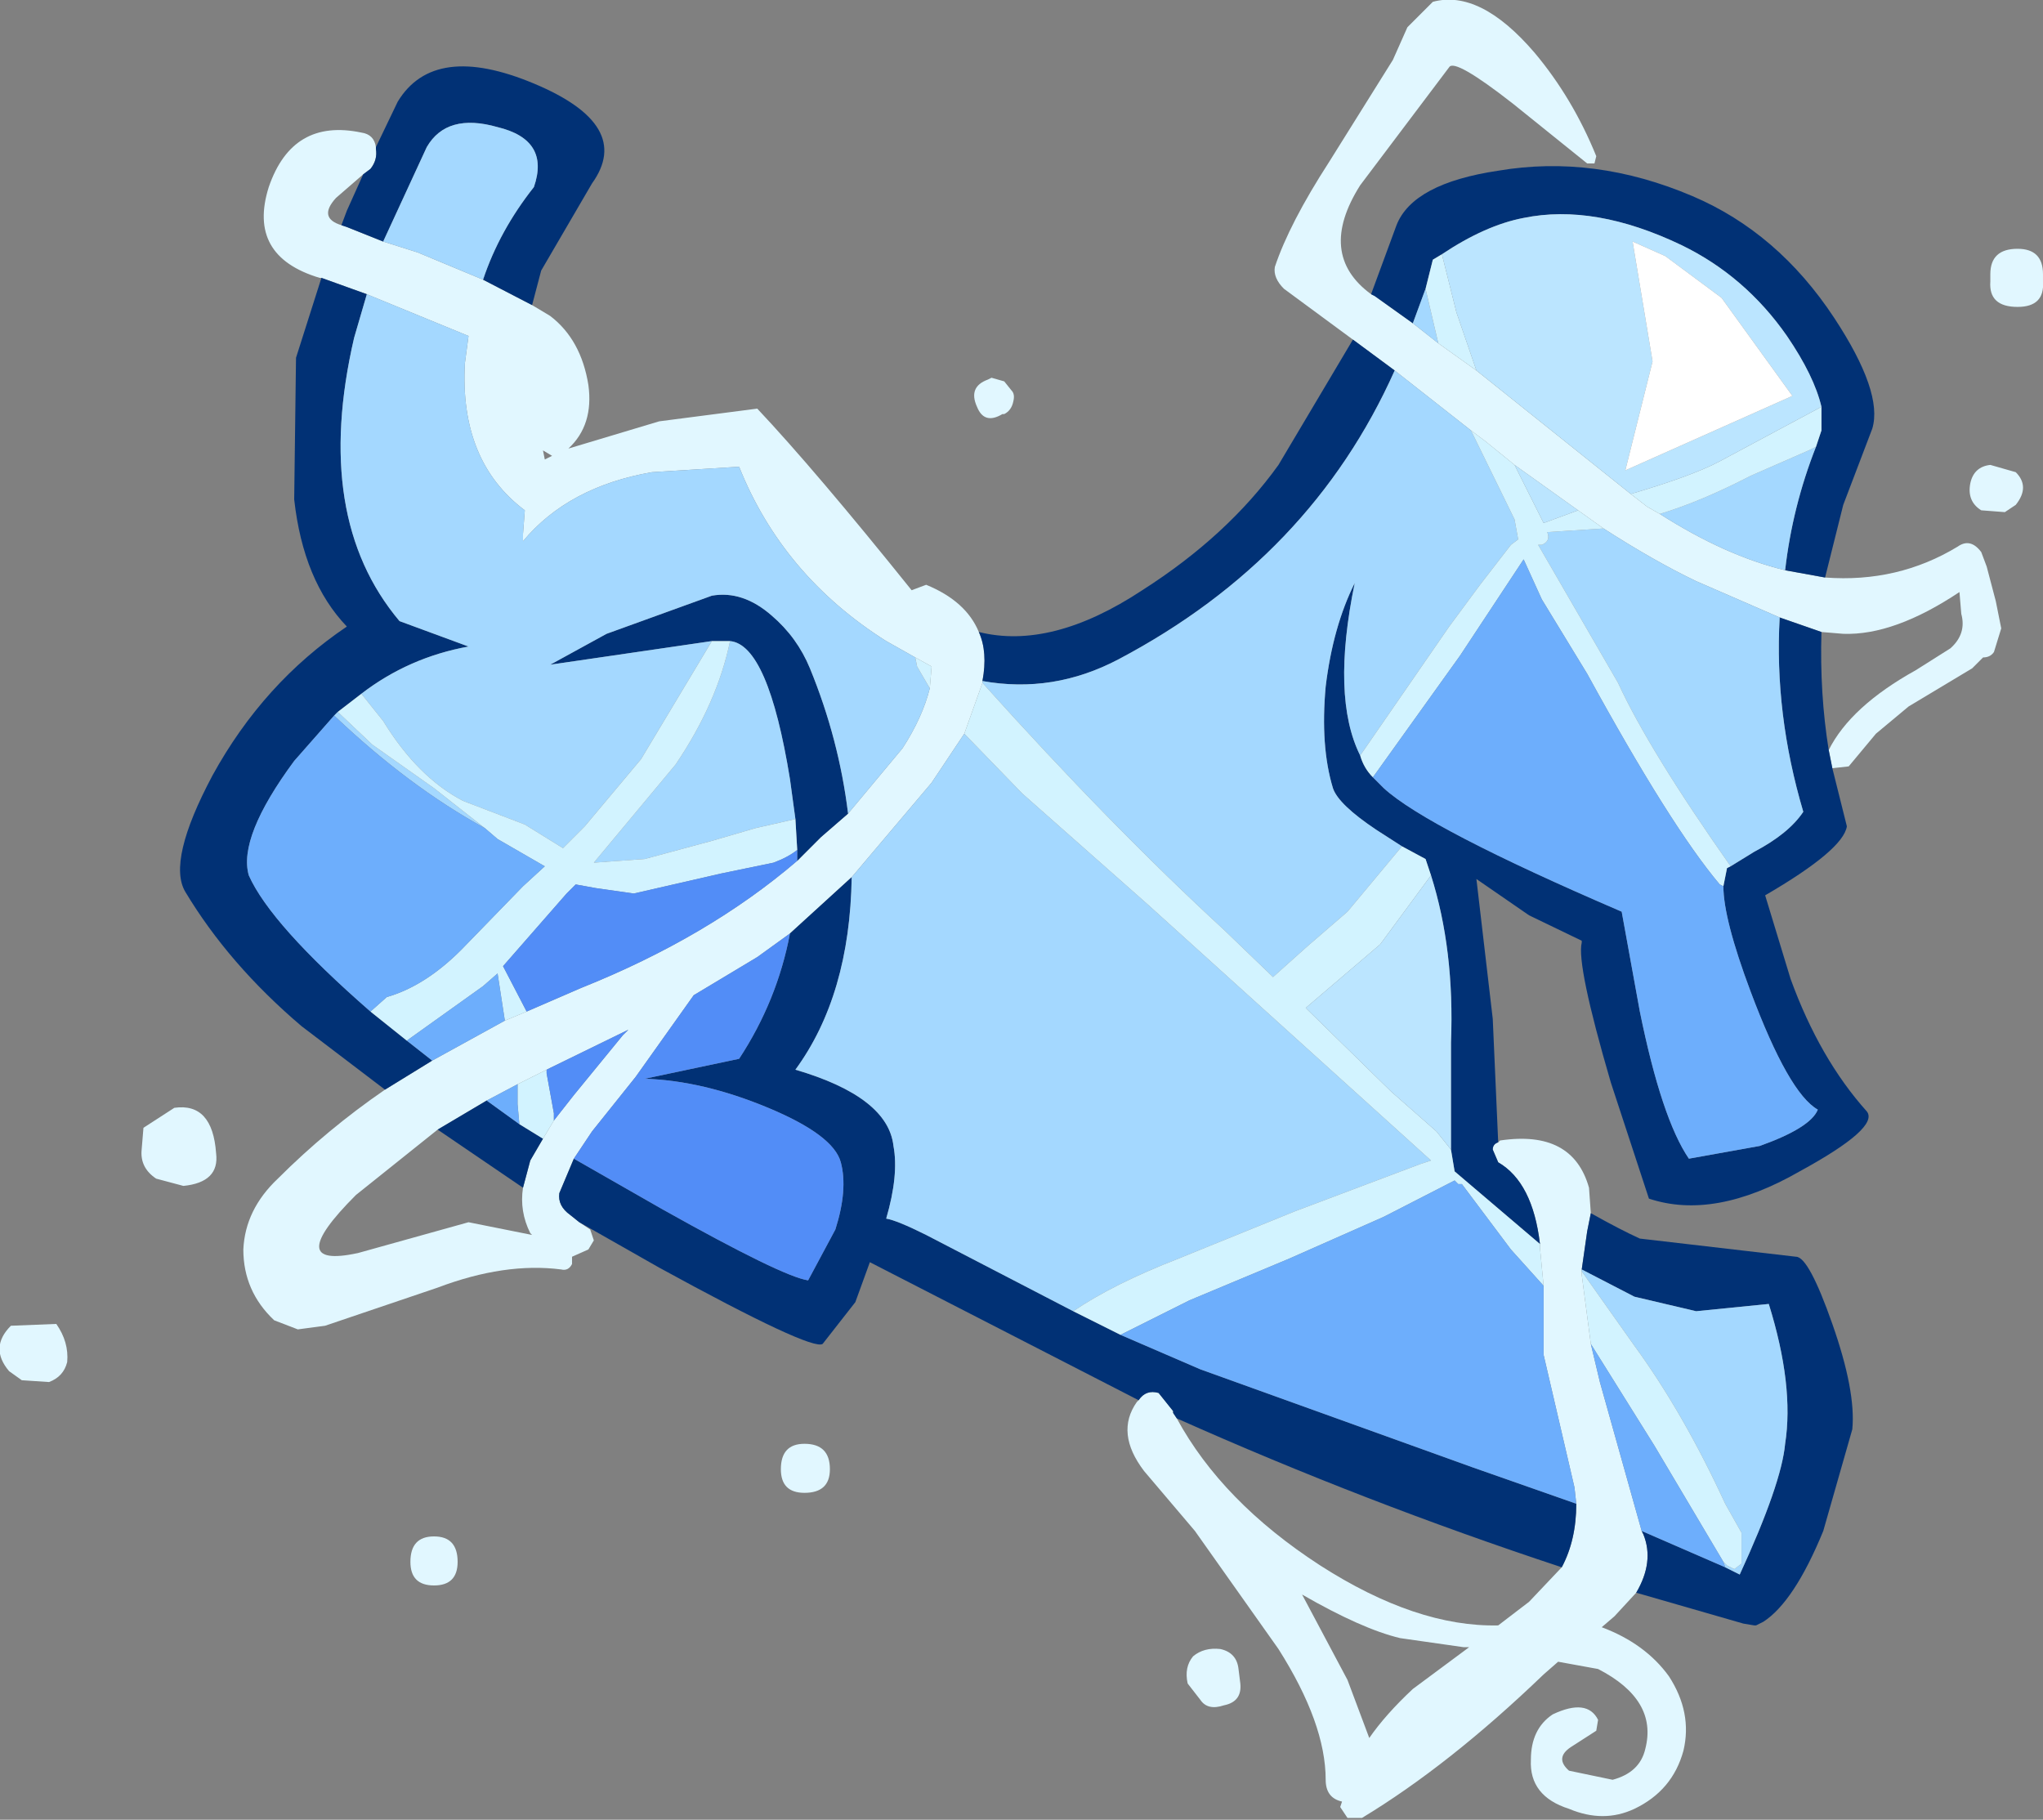
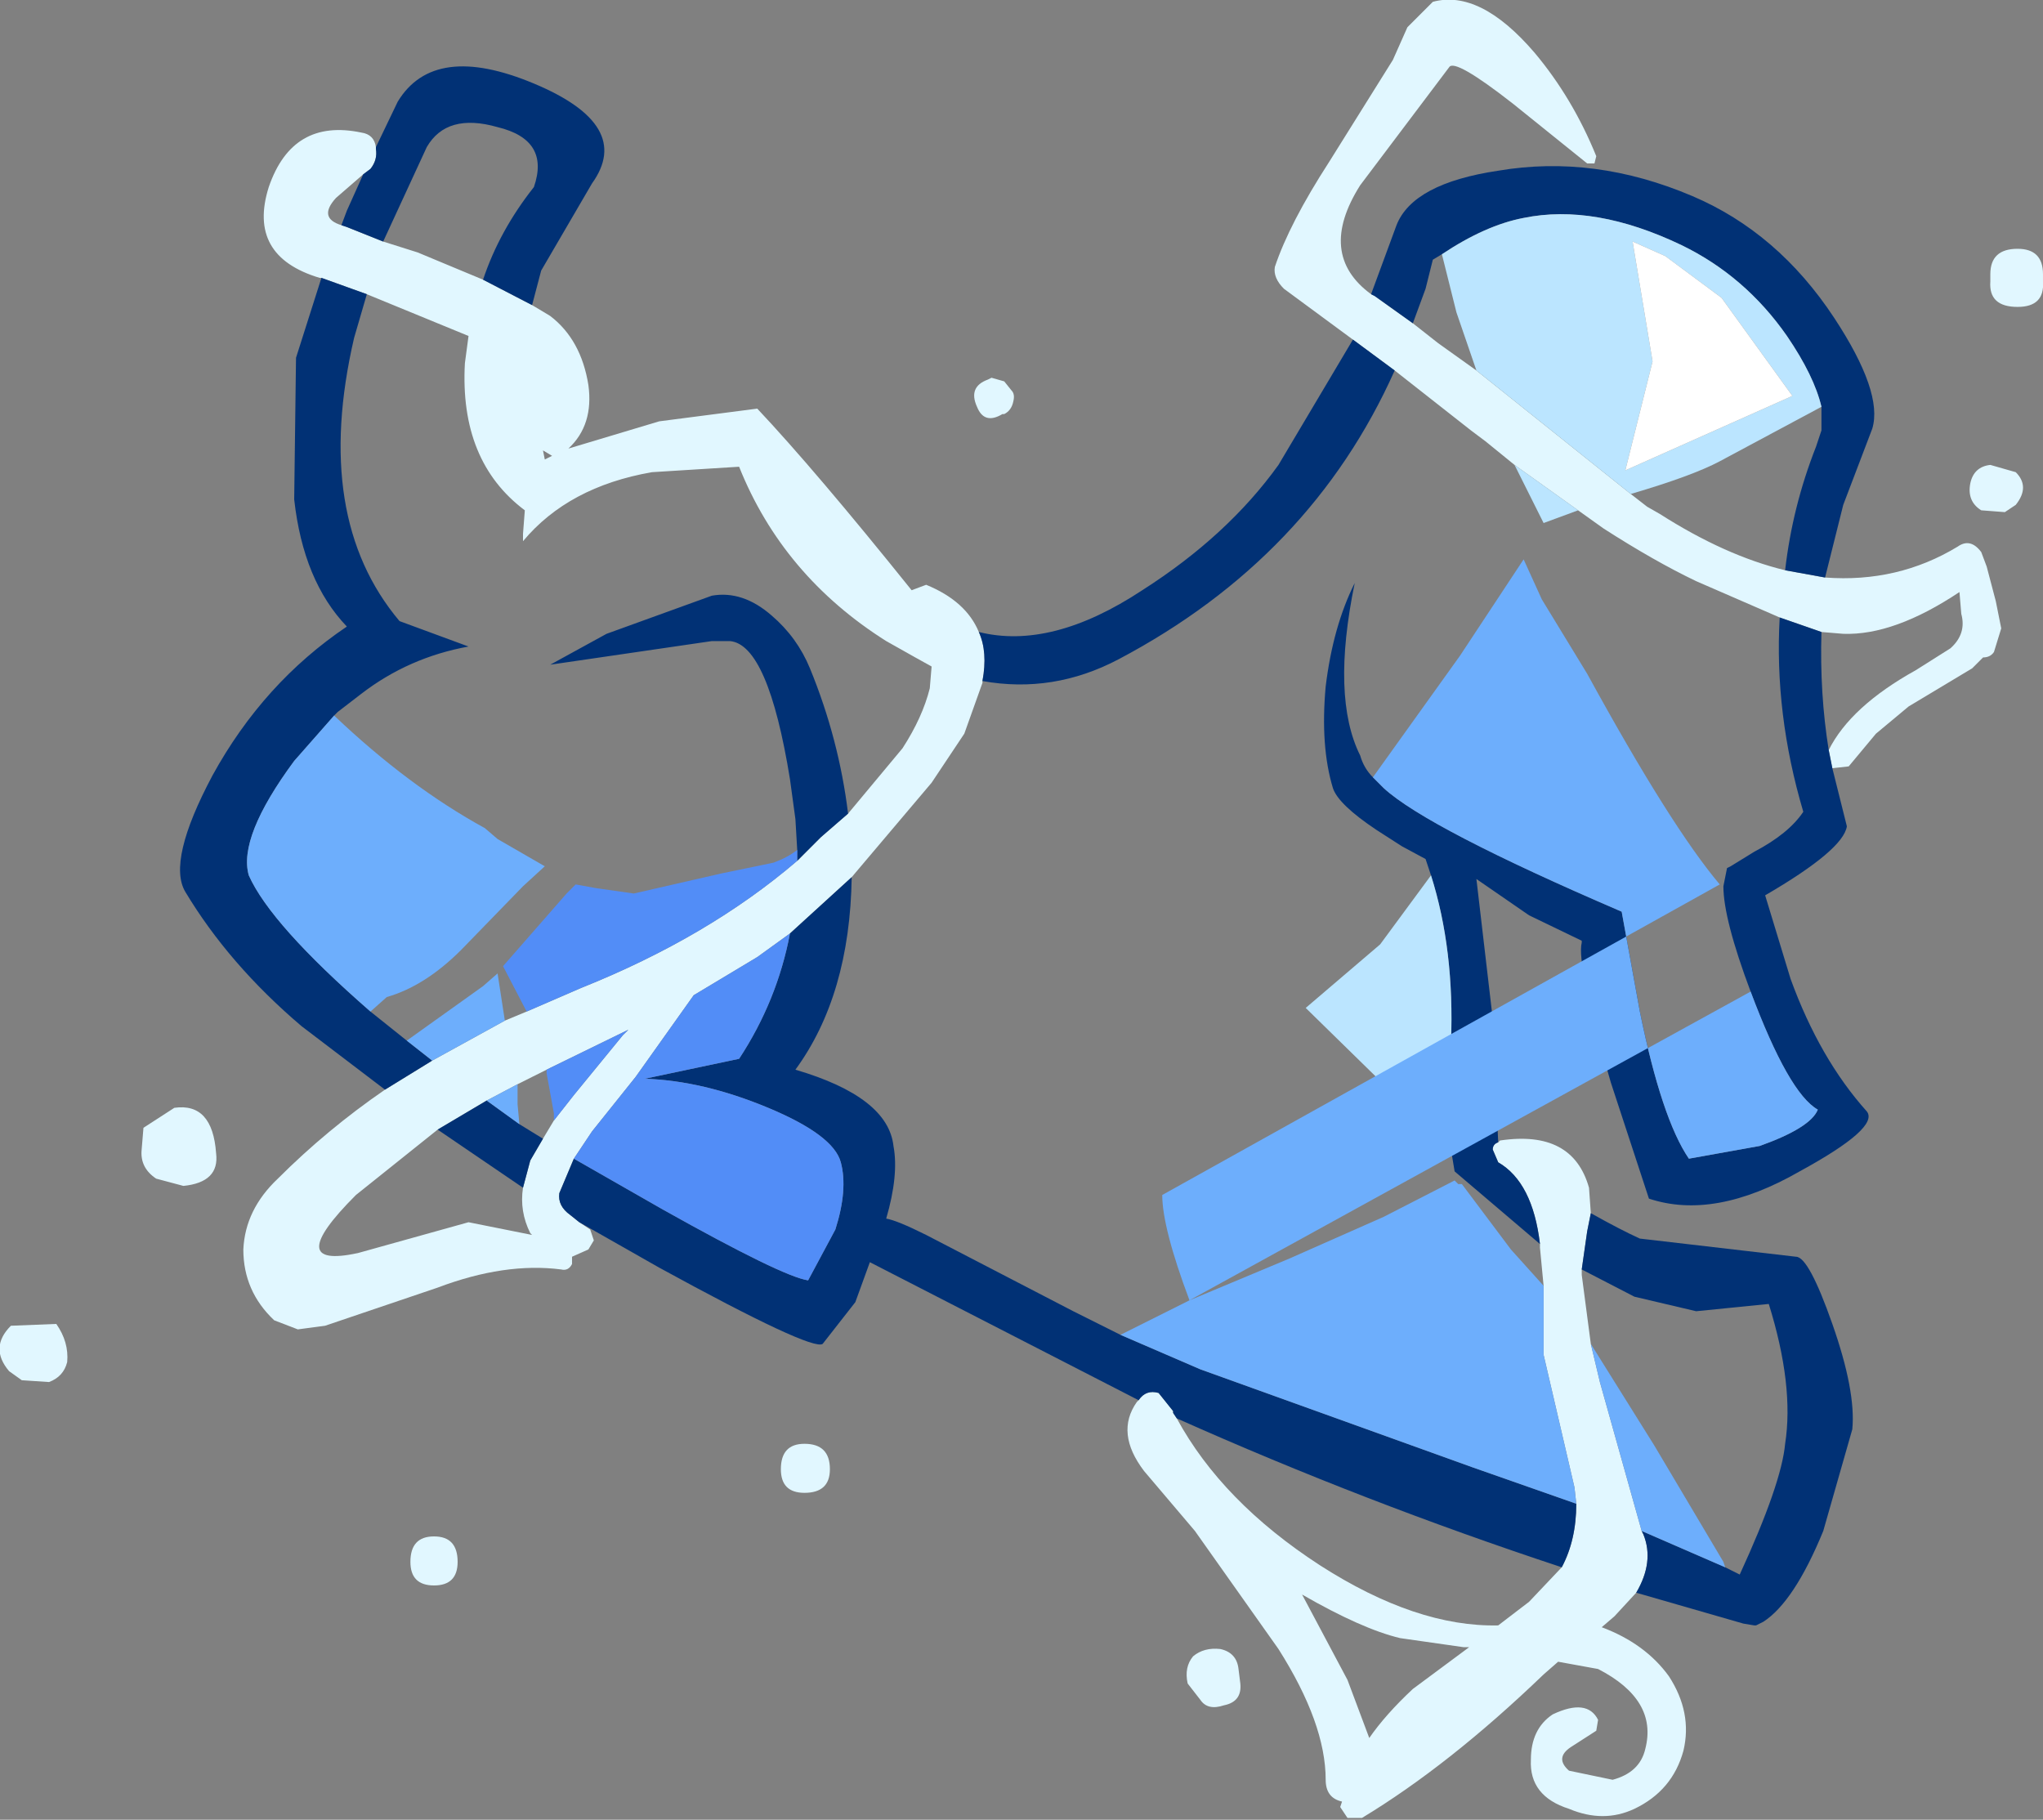
<svg xmlns="http://www.w3.org/2000/svg" version="1.1" width="56.25" height="50.1" viewBox="-28.1 -25.05 56.25 50.1" id="svg2">
  <rect x="-28.1" y="-25.05" width="56.25" height="50.1" fill="#808080" stroke="none" />
  <defs id="defs39" />
  <g id="shape_1" style="stroke-linecap:round;stroke-linejoin:round">
    <path d="m 9.65,-16.95 m 0,0 q -1.5,-1.1 -0.3,-3 l 2.45,-3.25 q 0.15,-0.25 1.75,1 l 2.05,1.65 0.2,0 0.05,-0.2 q -0.65,-1.6 -1.7,-2.85 -1.5,-1.75 -2.8,-1.4 l -0.7,0.7 -0.4,0.9 -1.75,2.8 q -1.1,1.7 -1.5,2.9 -0.05,0.3 0.25,0.6 l 1.9,1.4 1.15,0.85 2.1,1.65 0.4,0.3 0.8,0.65 1.75,1.25 0.7,0.5 q 1.4,0.9 2.55,1.45 l 2.3,1 1.15,0.4 0.6,0.05 q 1.4,0.05 3.2,-1.15 l 0.05,0.6 q 0.15,0.55 -0.3,0.95 l -0.95,0.6 q -1.8,1 -2.4,2.2 l 0.1,0.5 0.45,-0.05 0.75,-0.9 0.9,-0.75 1.75,-1.05 0.3,-0.3 q 0.2,0 0.3,-0.15 L 27,-7.75 26.85,-8.5 26.6,-9.45 26.45,-9.85 q -0.3,-0.4 -0.65,-0.15 -1.65,1 -3.65,0.85 l -1.1,-0.2 Q 19.4,-9.75 17.6,-10.9 l -0.35,-0.2 -0.45,-0.35 -4.25,-3.4 -1.05,-0.75 -0.7,-0.55 -1.05,-0.75 -0.1,-0.05 m 4.65,26.25 0.1,1.05 0,1.9 0.85,3.65 0.05,0.45 q 0,1 -0.4,1.75 L 14,19.05 13.15,19.7 Q 10.9,19.75 8.25,18.05 5.55,16.3 4.3,14 L 4.2,13.85 4.2,13.8 3.8,13.3 Q 3.45,13.2 3.25,13.5 L 3.2,13.55 q -0.6,0.85 0.2,1.9 l 1.4,1.65 2.3,3.25 q 1.3,2.05 1.3,3.6 0,0.5 0.45,0.6 L 8.8,24.7 9,25 9.4,25 q 2.4,-1.45 5,-3.95 l 0.4,-0.35 1.1,0.2 q 1.65,0.85 1.3,2.2 -0.15,0.65 -0.9,0.85 L 15.1,23.7 q -0.4,-0.35 0.05,-0.65 l 0.7,-0.45 0.05,-0.3 q -0.3,-0.6 -1.25,-0.15 -0.6,0.4 -0.6,1.25 -0.05,1 1.05,1.35 0.95,0.4 1.8,0 1.05,-0.5 1.35,-1.6 Q 18.5,22.1 17.85,21.1 17.2,20.2 16,19.75 l 0.35,-0.3 0.6,-0.65 q 0.5,-0.85 0.2,-1.6 L 17.1,17.1 15.95,13 15.7,11.95 l -0.25,-1.9 0,-0.1 0,-0.05 0.15,-1.05 0.1,-0.5 -0.05,-0.7 Q 15.2,6.05 13.2,6.35 L 13.15,6.4 Q 13,6.45 13,6.6 l 0.15,0.35 Q 14.1,7.5 14.3,9.2 l 0,0.1 m -15.85,-14.15 0.5,-1.4 0,-0.05 Q -0.9,-7.1 -1.15,-7.65 -1.5,-8.5 -2.6,-8.95 L -3,-8.8 q -2.65,-3.3 -4.25,-5 l -2.7,0.35 -2.5,0.75 q 0.7,-0.65 0.55,-1.75 -0.2,-1.25 -1.05,-1.9 l -0.5,-0.3 -1.35,-0.7 -1.8,-0.75 -0.95,-0.3 -1,-0.4 -0.15,-0.05 q -0.65,-0.2 -0.15,-0.75 l 0.75,-0.65 0.2,-0.15 q 0.2,-0.25 0.15,-0.55 l 0,-0.05 q -0.05,-0.35 -0.4,-0.4 -1.9,-0.4 -2.55,1.5 -0.6,1.9 1.4,2.5 l 0.05,0 1.25,0.45 2.8,1.15 -0.1,0.75 q -0.15,2.7 1.65,4.05 l -0.05,0.65 0,0.2 q 1.25,-1.5 3.55,-1.9 l 2.4,-0.15 q 1.2,3 4.05,4.8 l 0.8,0.45 0.45,0.25 -0.05,0.6 q -0.2,0.8 -0.75,1.65 l -1.5,1.8 -0.75,0.65 -0.65,0.65 q -2.45,2.1 -5.95,3.5 l -1.5,0.65 -0.6,0.25 -2,1.1 -1.3,0.8 q -1.6,1.1 -2.95,2.45 -0.9,0.85 -0.95,1.95 0,1.15 0.85,1.95 l 0.65,0.25 0.75,-0.1 3.1,-1.05 q 1.85,-0.7 3.4,-0.5 0.2,0.05 0.3,-0.15 l 0,-0.2 0.45,-0.2 0.15,-0.25 -0.1,-0.3 -0.3,-0.2 -0.25,-0.2 q -0.35,-0.25 -0.3,-0.6 l 0.4,-0.95 0.5,-0.75 1.2,-1.5 1.6,-2.25 1.75,-1.05 0.9,-0.65 1.7,-1.55 2.2,-2.6 0.9,-1.35 m 29,-13.35 q -0.75,0 -0.75,0.7 l 0,0.2 q -0.05,0.7 0.75,0.7 0.75,0 0.7,-0.7 l 0,-0.2 q 0,-0.7 -0.7,-0.7 m -0.75,5.95 q -0.45,0.05 -0.55,0.5 -0.1,0.5 0.3,0.75 l 0.65,0.05 0.3,-0.2 q 0.4,-0.5 0,-0.9 l -0.7,-0.2 m -21.75,34 q 0.2,0.3 0.65,0.15 0.5,-0.1 0.45,-0.6 L 6,20.9 Q 5.95,20.45 5.5,20.35 5.05,20.3 4.75,20.55 4.5,20.85 4.6,21.3 l 0.35,0.45 m 2.8,-2.9 q 1.65,0.95 2.7,1.2 l 1.75,0.25 0.15,0 -1.55,1.15 q -0.75,0.7 -1.2,1.35 L 9,21.2 7.75,18.85 M -0.2,-14 q 0.05,-0.2 -0.05,-0.3 l -0.2,-0.25 -0.35,-0.1 -0.1,0.05 q -0.55,0.2 -0.3,0.75 0.2,0.5 0.7,0.2 l 0.05,0 q 0.2,-0.1 0.25,-0.35 m -12.9,1.6 -0.05,-0.25 0.25,0.15 -0.2,0.1 m -0.6,20.05 q -0.1,0.65 0.2,1.25 l 0.05,0.05 -1.75,-0.35 -3.05,0.85 q -2.1,0.45 -0.05,-1.6 l 2.25,-1.8 1.35,-0.8 0.85,-0.45 0.8,-0.4 0.1,-0.05 2.15,-1.05 -0.15,0.15 -1.35,1.65 -0.55,0.7 -0.3,0.5 -0.35,0.6 -0.2,0.75 m -2.45,9.6 q -0.65,0 -0.65,0.7 0,0.65 0.65,0.65 0.65,0 0.65,-0.65 0,-0.7 -0.65,-0.7 m 10.2,-2.55 q -0.65,0 -0.65,0.7 0,0.65 0.65,0.65 0.7,0 0.7,-0.65 0,-0.7 -0.7,-0.7 M -24.15,6 -24.2,6.6 q -0.05,0.5 0.4,0.8 l 0.75,0.2 q 1,-0.1 0.9,-0.9 -0.1,-1.4 -1.15,-1.25 L -24.15,6 m -3.65,5.45 q -0.6,0.6 -0.05,1.25 l 0.35,0.25 0.75,0.05 q 0.4,-0.15 0.5,-0.55 0.05,-0.55 -0.3,-1.05 l -1.25,0.05" id="path5" style="fill:#e1f7ff;fill-opacity:1;stroke:none" />
    <path d="M 9.65,-16.95" id="path7" style="fill:none;stroke:none" />
    <path d="m 10.3,-14.85 m 0,0 -1.15,-0.85 -2.05,3.45 q -1.4,1.95 -3.75,3.45 -2.5,1.65 -4.5,1.15 0.25,0.55 0.1,1.35 1.95,0.35 3.75,-0.6 5.3,-2.8 7.6,-7.95 m 11.75,7.2 -1.15,-0.4 q -0.15,2.65 0.65,5.35 -0.4,0.6 -1.35,1.1 l -0.65,0.4 -0.1,0.05 -0.1,0.5 q 0,0.9 0.75,2.9 1.05,2.8 1.85,3.25 -0.2,0.5 -1.6,1 L 18.4,6.85 Q 17.65,5.75 17.05,2.8 L 16.55,0.05 Q 11.2,-2.25 10,-3.35 L 9.7,-3.65 Q 9.45,-3.9 9.35,-4.25 8.55,-5.85 9.2,-9 8.6,-7.8 8.4,-6.15 8.25,-4.5 8.6,-3.35 8.75,-2.9 9.8,-2.2 l 0.7,0.45 0.65,0.35 0.15,0.45 q 0.65,2.05 0.55,4.6 l 0,2.95 0.1,0.6 2.35,2 Q 14.1,7.5 13.15,6.95 L 13,6.6 Q 13,6.45 13.15,6.4 L 13,3 l -0.45,-3.85 1.45,1 1.45,0.7 0,0.05 q -0.15,0.6 0.8,3.85 l 1.05,3.2 Q 19.1,8.55 21.45,7.2 23.65,6 23.3,5.55 22,4.1 21.2,1.9 l -0.7,-2.3 q 2.15,-1.25 2.25,-1.9 l -0.4,-1.6 -0.1,-0.5 Q 22,-5.95 22.05,-7.65 m -1,-1.7 1.1,0.2 0.5,-2 0.8,-2.1 q 0.3,-1 -1.05,-3.05 -1.55,-2.35 -3.9,-3.35 -2.7,-1.15 -5.35,-0.7 -2.35,0.35 -2.8,1.5 l -0.7,1.9 0.1,0.05 1.05,0.75 0.35,-0.95 0.2,-0.8 0.25,-0.15 q 1.2,-0.8 2.25,-1 1.95,-0.4 4.35,0.75 1.75,0.85 2.9,2.5 0.75,1.1 0.95,1.95 l 0,0.65 -0.15,0.45 q -0.65,1.65 -0.85,3.4 M 2.75,11.7 1.45,11.05 -2.6,8.95 Q -3.4,8.55 -3.7,8.5 -3.35,7.3 -3.5,6.5 -3.65,5.15 -6.2,4.4 -4.7,2.35 -4.65,-0.9 l -1.7,1.55 Q -6.7,2.5 -7.75,4.1 l -2.6,0.55 q 1.6,0.05 3.4,0.8 1.8,0.75 2,1.5 0.2,0.75 -0.15,1.85 l -0.75,1.4 q -0.7,-0.1 -4,-1.95 l -2.45,-1.4 -0.4,0.95 q -0.05,0.35 0.3,0.6 l 0.25,0.2 2.2,1.25 q 4.2,2.3 4.5,2.1 l 0.9,-1.15 0.4,-1.1 7.4,3.8 q 0.2,-0.3 0.55,-0.2 l 0.4,0.5 0,0.05 0.1,0.15 q 5.15,2.3 10.6,4.1 0.4,-0.75 0.4,-1.75 l -2.85,-1 -7.5,-2.7 -2.2,-0.95 m 14.2,7.1 2.95,0.85 0.3,0.05 0.05,0 0.2,-0.1 q 0.85,-0.55 1.65,-2.5 l 0.8,-2.8 Q 23,13.25 22.35,11.4 21.7,9.55 21.35,9.55 l -4.3,-0.5 Q 16.5,8.8 15.7,8.35 l -0.1,0.5 -0.15,1.05 1.45,0.75 1.7,0.4 2,-0.2 q 0.7,2.25 0.45,3.85 -0.1,1.1 -1.25,3.6 l -0.4,-0.2 -2.3,-1 0.05,0.1 q 0.3,0.75 -0.2,1.6 M -19.8,3.2 l 2.3,1.75 1.3,-0.8 -0.7,-0.55 -1,-0.8 Q -20.65,0.4 -21.25,-0.95 -21.55,-2 -20,-4.1 l 1.1,-1.25 0.1,-0.1 0.65,-0.5 q 1.3,-1 2.95,-1.3 l -1.9,-0.7 q -2.4,-2.85 -1.25,-7.8 l 0.35,-1.2 -1.25,-0.45 -0.7,2.2 -0.05,3.9 q 0.25,2.25 1.45,3.5 -2.3,1.55 -3.7,4.1 -1.25,2.35 -0.75,3.2 1.2,2 3.2,3.7 m 2.65,-25.45 -0.6,1.25 0,0.05 q 0.05,0.3 -0.15,0.55 l -0.2,0.15 -0.45,1 -0.15,0.4 0.15,0.05 1,0.4 1.2,-2.6 q 0.55,-0.95 1.95,-0.55 1.45,0.35 1,1.65 -0.95,1.2 -1.4,2.55 l 1.35,0.7 0.25,-0.95 1.4,-2.4 q 1.15,-1.6 -1.6,-2.75 -2.75,-1.15 -3.75,0.5 M -5.5,-2 -4.75,-2.65 Q -5,-4.7 -5.8,-6.65 -6.15,-7.5 -6.85,-8.1 -7.65,-8.8 -8.5,-8.65 l -2.9,1.05 -1.55,0.85 4.45,-0.65 0.2,0 0.3,0 q 1.05,0.1 1.65,3.8 l 0.15,1.1 0.05,0.85 0,0.3 L -5.5,-2 m -8,8.9 0.35,-0.6 -0.65,-0.4 -0.9,-0.65 -1.35,0.8 2.35,1.6 0.2,-0.75" id="path9" style="fill:#013175;fill-opacity:1;stroke:none" />
-     <path d="M 10.3,-14.85" id="path11" style="fill:none;stroke:none" />
-     <path d="m 12.4,-13.2 m 0,0 -2.1,-1.65 Q 8,-9.7 2.7,-6.9 0.9,-5.95 -1.05,-6.3 l 0,0.05 Q 2.5,-2.3 5.6,0.55 L 6.95,1.85 7.9,1 9,0.05 10.5,-1.75 9.8,-2.2 Q 8.75,-2.9 8.6,-3.35 8.25,-4.5 8.4,-6.15 8.6,-7.8 9.2,-9 8.55,-5.85 9.35,-4.25 l 2.45,-3.55 0.85,-1.15 0.85,-1.1 0.2,-0.15 -0.1,-0.55 -1.2,-2.45 m 6.2,4.15 Q 17.45,-9.6 16.05,-10.5 l -1.55,0.1 q 0.1,0.25 -0.15,0.35 l -0.1,0 2.2,3.8 q 0.85,1.85 3.1,5.05 l 0.65,-0.4 q 0.95,-0.5 1.35,-1.1 -0.8,-2.7 -0.65,-5.35 l -2.3,-1 m -1,-1.85 q 1.8,1.15 3.45,1.55 0.2,-1.75 0.85,-3.4 l -0.2,0.1 -1.6,0.7 q -1.35,0.7 -2.5,1.05 m -6.8,-5.25 0.7,0.55 -0.35,-1.5 -0.35,0.95 M 0.05,-3.2 l -1.6,-1.65 -0.9,1.35 -2.2,2.6 q -0.05,3.25 -1.55,5.3 2.55,0.75 2.7,2.1 0.15,0.8 -0.2,2 0.3,0.05 1.1,0.45 l 4.05,2.1 Q 2.55,10.3 4.35,9.6 L 7.55,8.3 11,7 11.3,6.9 3.5,-0.15 0.05,-3.2 M 16.9,10.65 15.45,9.9 l 0,0.05 1.45,2.05 q 1.35,1.85 2.5,4.35 l 0.45,0.8 0,0.85 -0.2,0.15 -0.2,-0.1 -0.1,-0.1 0.05,0.15 0.4,0.2 q 1.15,-2.5 1.25,-3.6 0.25,-1.6 -0.45,-3.85 l -2,0.2 -1.7,-0.4 M -16.35,-21 l -1.2,2.6 0.95,0.3 1.8,0.75 q 0.45,-1.35 1.4,-2.55 0.45,-1.3 -1,-1.65 -1.4,-0.4 -1.95,0.55 m 1.15,5.2 -2.8,-1.15 -0.35,1.2 q -1.15,4.95 1.25,7.8 l 1.9,0.7 q -1.65,0.3 -2.95,1.3 l 0.6,0.75 q 0.95,1.55 2.2,2.2 l 1.7,0.65 1.05,0.65 0.6,-0.6 1.55,-1.85 1.95,-3.25 -4.45,0.65 1.55,-0.85 2.9,-1.05 q 0.85,-0.15 1.65,0.55 0.7,0.6 1.05,1.45 0.8,1.95 1.05,4 l 1.5,-1.8 Q -2.7,-5.3 -2.5,-6.1 L -2.85,-6.7 -2.9,-6.95 -3.7,-7.4 q -2.85,-1.8 -4.05,-4.8 l -2.4,0.15 q -2.3,0.4 -3.55,1.9 l 0,-0.2 0.05,-0.65 q -1.8,-1.35 -1.65,-4.05 l 0.1,-0.75 m 8.85,12.2 Q -6.95,-7.3 -8,-7.4 -8.35,-5.7 -9.5,-4 l -2.25,2.7 1.4,-0.1 1.85,-0.5 1.2,-0.35 1.1,-0.25 -0.15,-1.1 m -11.5,-0.95 -0.95,-0.9 -0.1,0.1 q 2.05,1.95 4.15,3.1 l -1.4,-1.1 -1.7,-1.2" id="path13" style="fill:#a4d8ff;fill-opacity:1;stroke:none" />
    <path d="M 12.4,-13.2" id="path15" style="fill:none;stroke:none" />
-     <path d="m 12.8,-12.9 m 0,0 -0.4,-0.3 1.2,2.45 0.1,0.55 -0.2,0.15 -0.85,1.1 -0.85,1.15 -2.45,3.55 q 0.1,0.35 0.35,0.6 l 2.4,-3.35 1.75,-2.65 0.5,1.1 1.25,2.05 q 2.3,4.2 3.65,5.8 l 0.1,0.05 0.1,-0.5 0.1,-0.05 q -2.25,-3.2 -3.1,-5.05 l -2.2,-3.8 0.1,0 q 0.25,-0.1 0.15,-0.35 l 1.55,-0.1 -0.7,-0.5 -0.95,0.35 -0.8,-1.6 -0.8,-0.65 m 4.45,1.8 0.35,0.2 q 1.15,-0.35 2.5,-1.05 l 1.6,-0.7 0.2,-0.1 0.15,-0.45 0,-0.65 -2.8,1.5 q -0.75,0.4 -2.45,0.9 l 0.45,0.35 m -5.75,-4.5 1.05,0.75 -0.55,-1.6 -0.4,-1.6 -0.25,0.15 -0.2,0.8 0.35,1.5 m -13.95,8.9 -0.45,-0.25 0.05,0.25 0.35,0.6 0.05,-0.6 m -11.75,9.75 0.6,-0.25 -0.65,-1.25 1.75,-2 0.25,-0.25 0.55,0.1 1.05,0.15 2.4,-0.55 1.45,-0.3 q 0.4,-0.15 0.65,-0.35 l -0.05,-0.85 -1.1,0.25 -1.2,0.35 -1.85,0.5 -1.4,0.1 2.25,-2.7 q 1.15,-1.7 1.5,-3.4 l -0.3,0 -0.2,0 -1.95,3.25 -1.55,1.85 -0.6,0.6 -1.05,-0.65 -1.7,-0.65 q -1.25,-0.65 -2.2,-2.2 l -0.6,-0.75 -0.65,0.5 0.95,0.9 1.7,1.2 1.4,1.1 0.35,0.3 1.3,0.75 -0.6,0.55 -1.7,1.75 q -1,1 -2.05,1.3 l -0.45,0.4 1,0.8 2.1,-1.5 0.4,-0.35 0.2,1.3 m 1.05,3.25 0.3,-0.5 0,-0.2 -0.2,-1.1 0,-0.1 -0.8,0.4 0,0.55 0.05,0.55 0.65,0.4 M -1.55,-4.85 0.05,-3.2 3.5,-0.15 11.3,6.9 11,7 7.55,8.3 4.35,9.6 q -1.8,0.7 -2.9,1.45 L 2.75,11.7 4.65,10.75 7.4,9.6 10,8.45 l 1.95,-1 0.1,0.1 0.1,0 1.35,1.8 0.9,1 -0.1,-1.05 0,-0.1 -2.35,-2 L 11.85,6.6 11.45,6.1 10.2,5 7.85,2.7 9.9,0.95 11.3,-0.95 11.15,-1.4 10.5,-1.75 9,0.05 7.9,1 6.95,1.85 5.6,0.55 Q 2.5,-2.3 -1.05,-6.25 l -0.5,1.4 m 20.9,22.8 0.1,0.1 0.2,0.1 0.2,-0.15 0,-0.85 -0.45,-0.8 Q 18.25,13.85 16.9,12 l -1.45,-2.05 0,0.1 0.25,1.9 1.75,2.8 1.9,3.2" id="path17" style="fill:#d2f3ff;fill-opacity:1;stroke:none" />
    <path d="M 12.8,-12.9" id="path19" style="fill:none;stroke:none" />
    <path d="m 15.35,-11 m 0,0 -1.75,-1.25 0.8,1.6 0.95,-0.35 m -2.8,-3.85 4.25,3.4 q 1.7,-0.5 2.45,-0.9 l 2.8,-1.5 q -0.2,-0.85 -0.95,-1.95 -1.15,-1.65 -2.9,-2.5 -2.4,-1.15 -4.35,-0.75 -1.05,0.2 -2.25,1 l 0.4,1.6 0.55,1.6 m -1.1,20.95 0.4,0.5 0,-2.95 Q 11.95,1.1 11.3,-0.95 L 9.9,0.95 7.85,2.7 10.2,5 11.45,6.1 m 6.3,-24.1 1.55,1.15 1.95,2.7 -4.6,2.05 0.75,-3 -0.55,-3.3 0.9,0.4" id="path21" style="fill:#bbe5ff;fill-opacity:1;stroke:none" />
    <path d="M 15.35,-11" id="path23" style="fill:none;stroke:none" />
    <path d="m 19.3,-16.85 m 0,0 -1.55,-1.15 -0.9,-0.4 0.55,3.3 -0.75,3 4.6,-2.05 -1.95,-2.7" id="path25" style="fill:#ffffff;fill-opacity:1;stroke:none" />
    <path d="M 19.3,-16.85" id="path27" style="fill:none;stroke:none" />
-     <path d="m 4.65,10.75 m 0,0 -1.9,0.95 2.2,0.95 7.5,2.7 2.85,1 -0.05,-0.45 -0.85,-3.65 0,-1.9 -0.9,-1 -1.35,-1.8 -0.1,0 -0.1,-0.1 L 10,8.45 7.4,9.6 4.65,10.75 M 20.1,2.25 q -0.75,-2 -0.75,-2.9 L 19.25,-0.7 Q 17.9,-2.3 15.6,-6.5 l -1.25,-2.05 -0.5,-1.1 -1.75,2.65 -2.4,3.35 0.3,0.3 q 1.2,1.1 6.55,3.4 l 0.5,2.75 q 0.6,2.95 1.35,4.05 L 20.35,6.5 q 1.4,-0.5 1.6,-1 -0.8,-0.45 -1.85,-3.25 m -3,14.85 2.3,1 -0.05,-0.15 -1.9,-3.2 -1.75,-2.8 0.25,1.05 1.15,4.1 m -33.3,-12.95 2,-1.1 -0.2,-1.3 -0.4,0.35 -2.1,1.5 0.7,0.55 m 1.8,-6.1 -0.35,-0.3 q -2.1,-1.15 -4.15,-3.1 L -20,-4.1 q -1.55,2.1 -1.25,3.15 0.6,1.35 3.35,3.75 l 0.45,-0.4 q 1.05,-0.3 2.05,-1.3 l 1.7,-1.75 0.6,-0.55 -1.3,-0.75 m 0.55,6.75 -0.85,0.45 0.9,0.65 -0.05,-0.55 0,-0.55" id="path29" style="fill:#6daefc;fill-opacity:1;stroke:none" />
-     <path d="M 4.65,10.75" id="path31" style="fill:none;stroke:none" />
+     <path d="m 4.65,10.75 m 0,0 -1.9,0.95 2.2,0.95 7.5,2.7 2.85,1 -0.05,-0.45 -0.85,-3.65 0,-1.9 -0.9,-1 -1.35,-1.8 -0.1,0 -0.1,-0.1 L 10,8.45 7.4,9.6 4.65,10.75 q -0.75,-2 -0.75,-2.9 L 19.25,-0.7 Q 17.9,-2.3 15.6,-6.5 l -1.25,-2.05 -0.5,-1.1 -1.75,2.65 -2.4,3.35 0.3,0.3 q 1.2,1.1 6.55,3.4 l 0.5,2.75 q 0.6,2.95 1.35,4.05 L 20.35,6.5 q 1.4,-0.5 1.6,-1 -0.8,-0.45 -1.85,-3.25 m -3,14.85 2.3,1 -0.05,-0.15 -1.9,-3.2 -1.75,-2.8 0.25,1.05 1.15,4.1 m -33.3,-12.95 2,-1.1 -0.2,-1.3 -0.4,0.35 -2.1,1.5 0.7,0.55 m 1.8,-6.1 -0.35,-0.3 q -2.1,-1.15 -4.15,-3.1 L -20,-4.1 q -1.55,2.1 -1.25,3.15 0.6,1.35 3.35,3.75 l 0.45,-0.4 q 1.05,-0.3 2.05,-1.3 l 1.7,-1.75 0.6,-0.55 -1.3,-0.75 m 0.55,6.75 -0.85,0.45 0.9,0.65 -0.05,-0.55 0,-0.55" id="path29" style="fill:#6daefc;fill-opacity:1;stroke:none" />
    <path d="m -12.1,2.15 m 0,0 q 3.5,-1.4 5.95,-3.5 l 0,-0.3 q -0.25,0.2 -0.65,0.35 l -1.45,0.3 -2.4,0.55 -1.05,-0.15 -0.55,-0.1 -0.25,0.25 -1.75,2 0.65,1.25 1.5,-0.65 m 0.3,3.95 -0.5,0.75 2.45,1.4 q 3.3,1.85 4,1.95 L -5.1,8.8 q 0.35,-1.1 0.15,-1.85 -0.2,-0.75 -2,-1.5 -1.8,-0.75 -3.4,-0.8 L -7.75,4.1 Q -6.7,2.5 -6.35,0.65 L -7.25,1.3 -9,2.35 -10.6,4.6 -11.8,6.1 m -1.15,-1.75 -0.1,0.05 0,0.1 0.2,1.1 0,0.2 0.55,-0.7 1.35,-1.65 0.15,-0.15 -2.15,1.05" id="path33" style="fill:#528df7;fill-opacity:1;stroke:none" />
    <path d="M -12.1,2.15" id="path35" style="fill:none;stroke:none" />
  </g>
</svg>